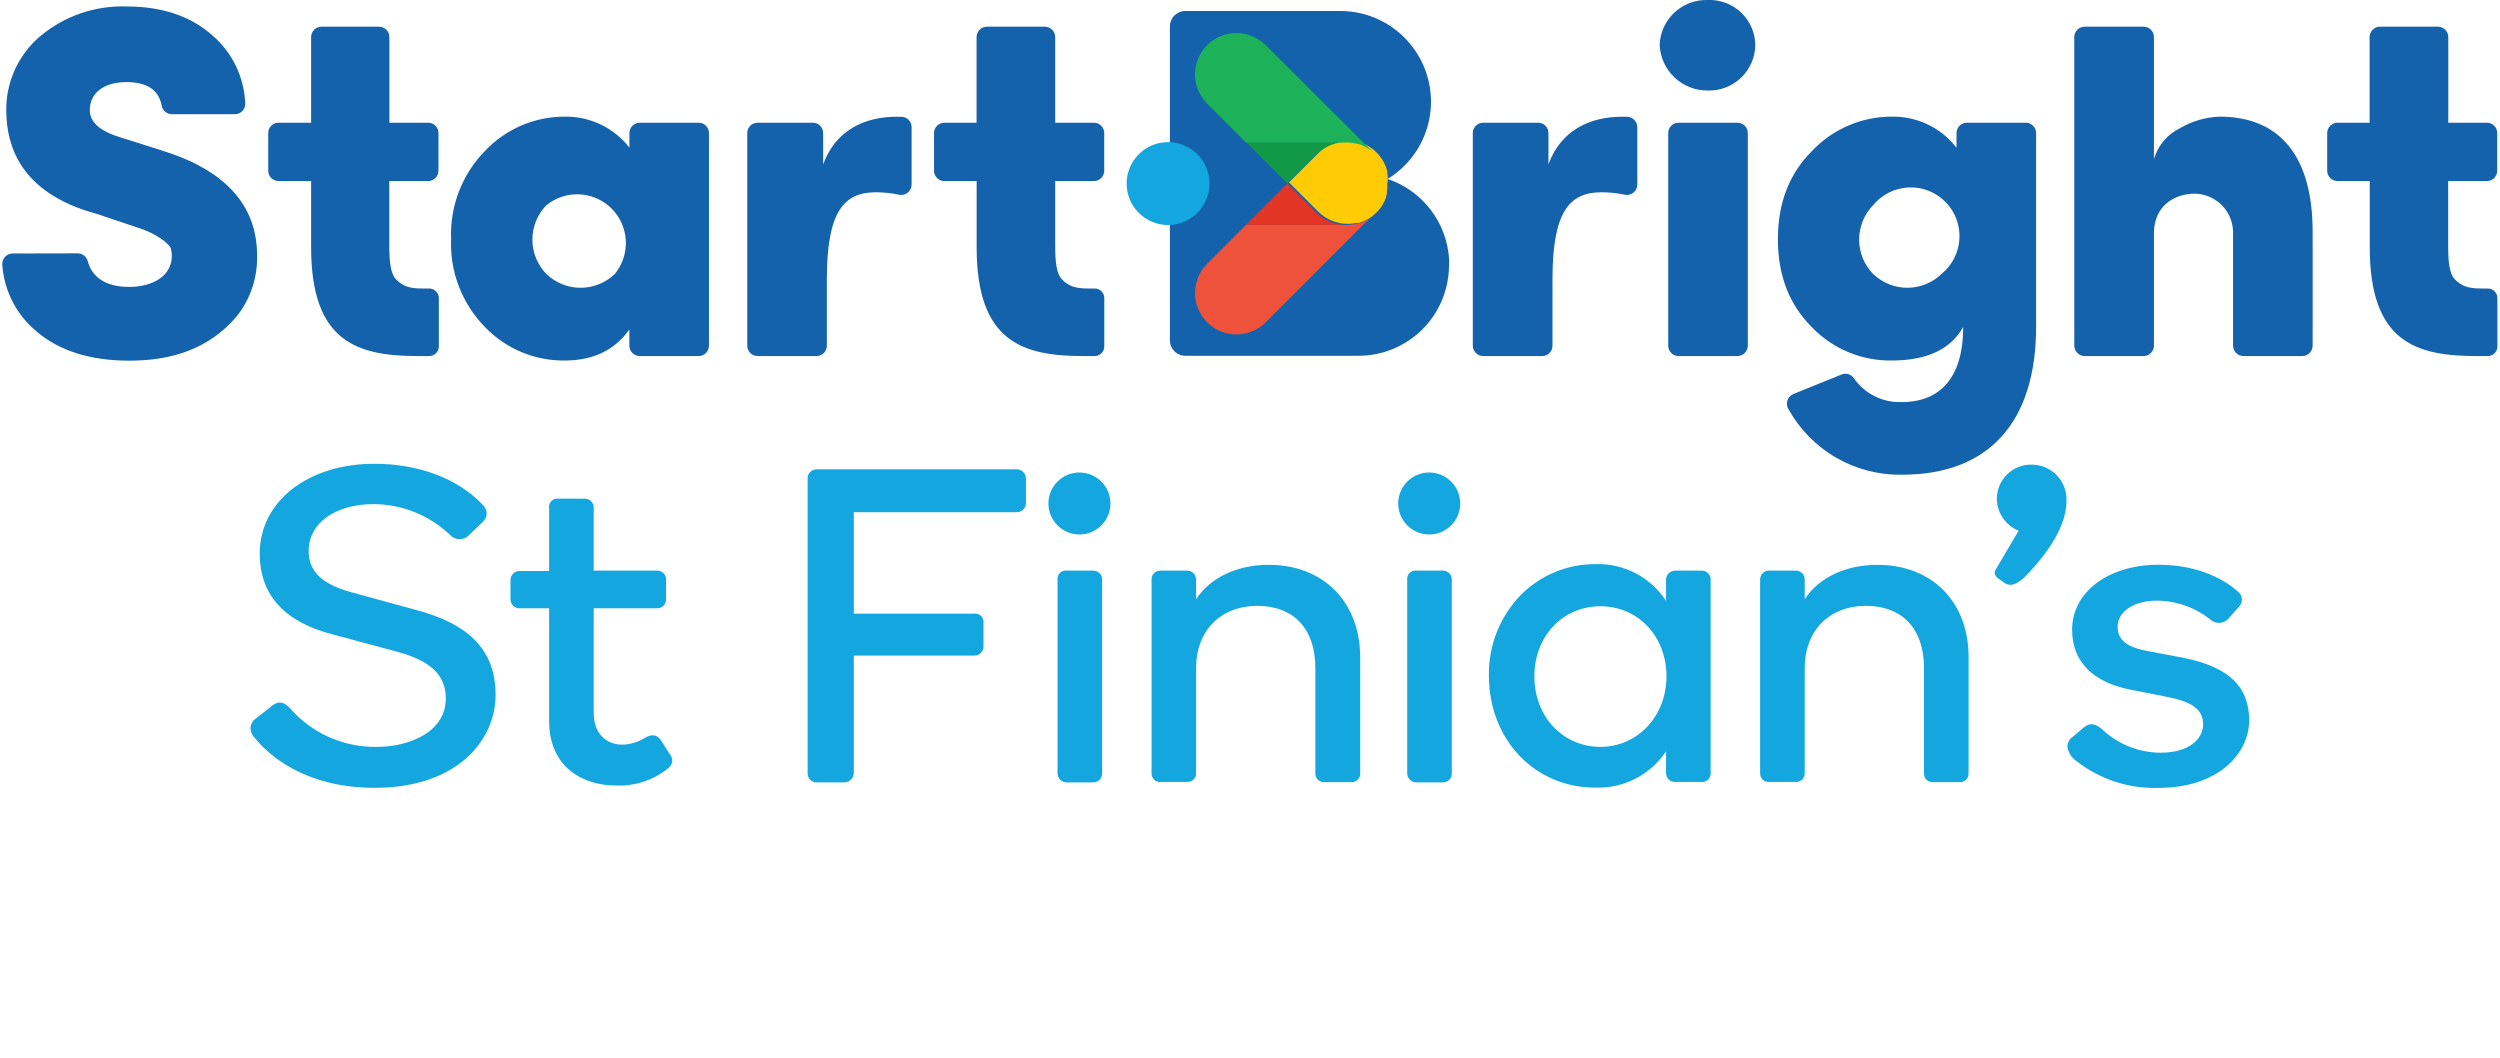
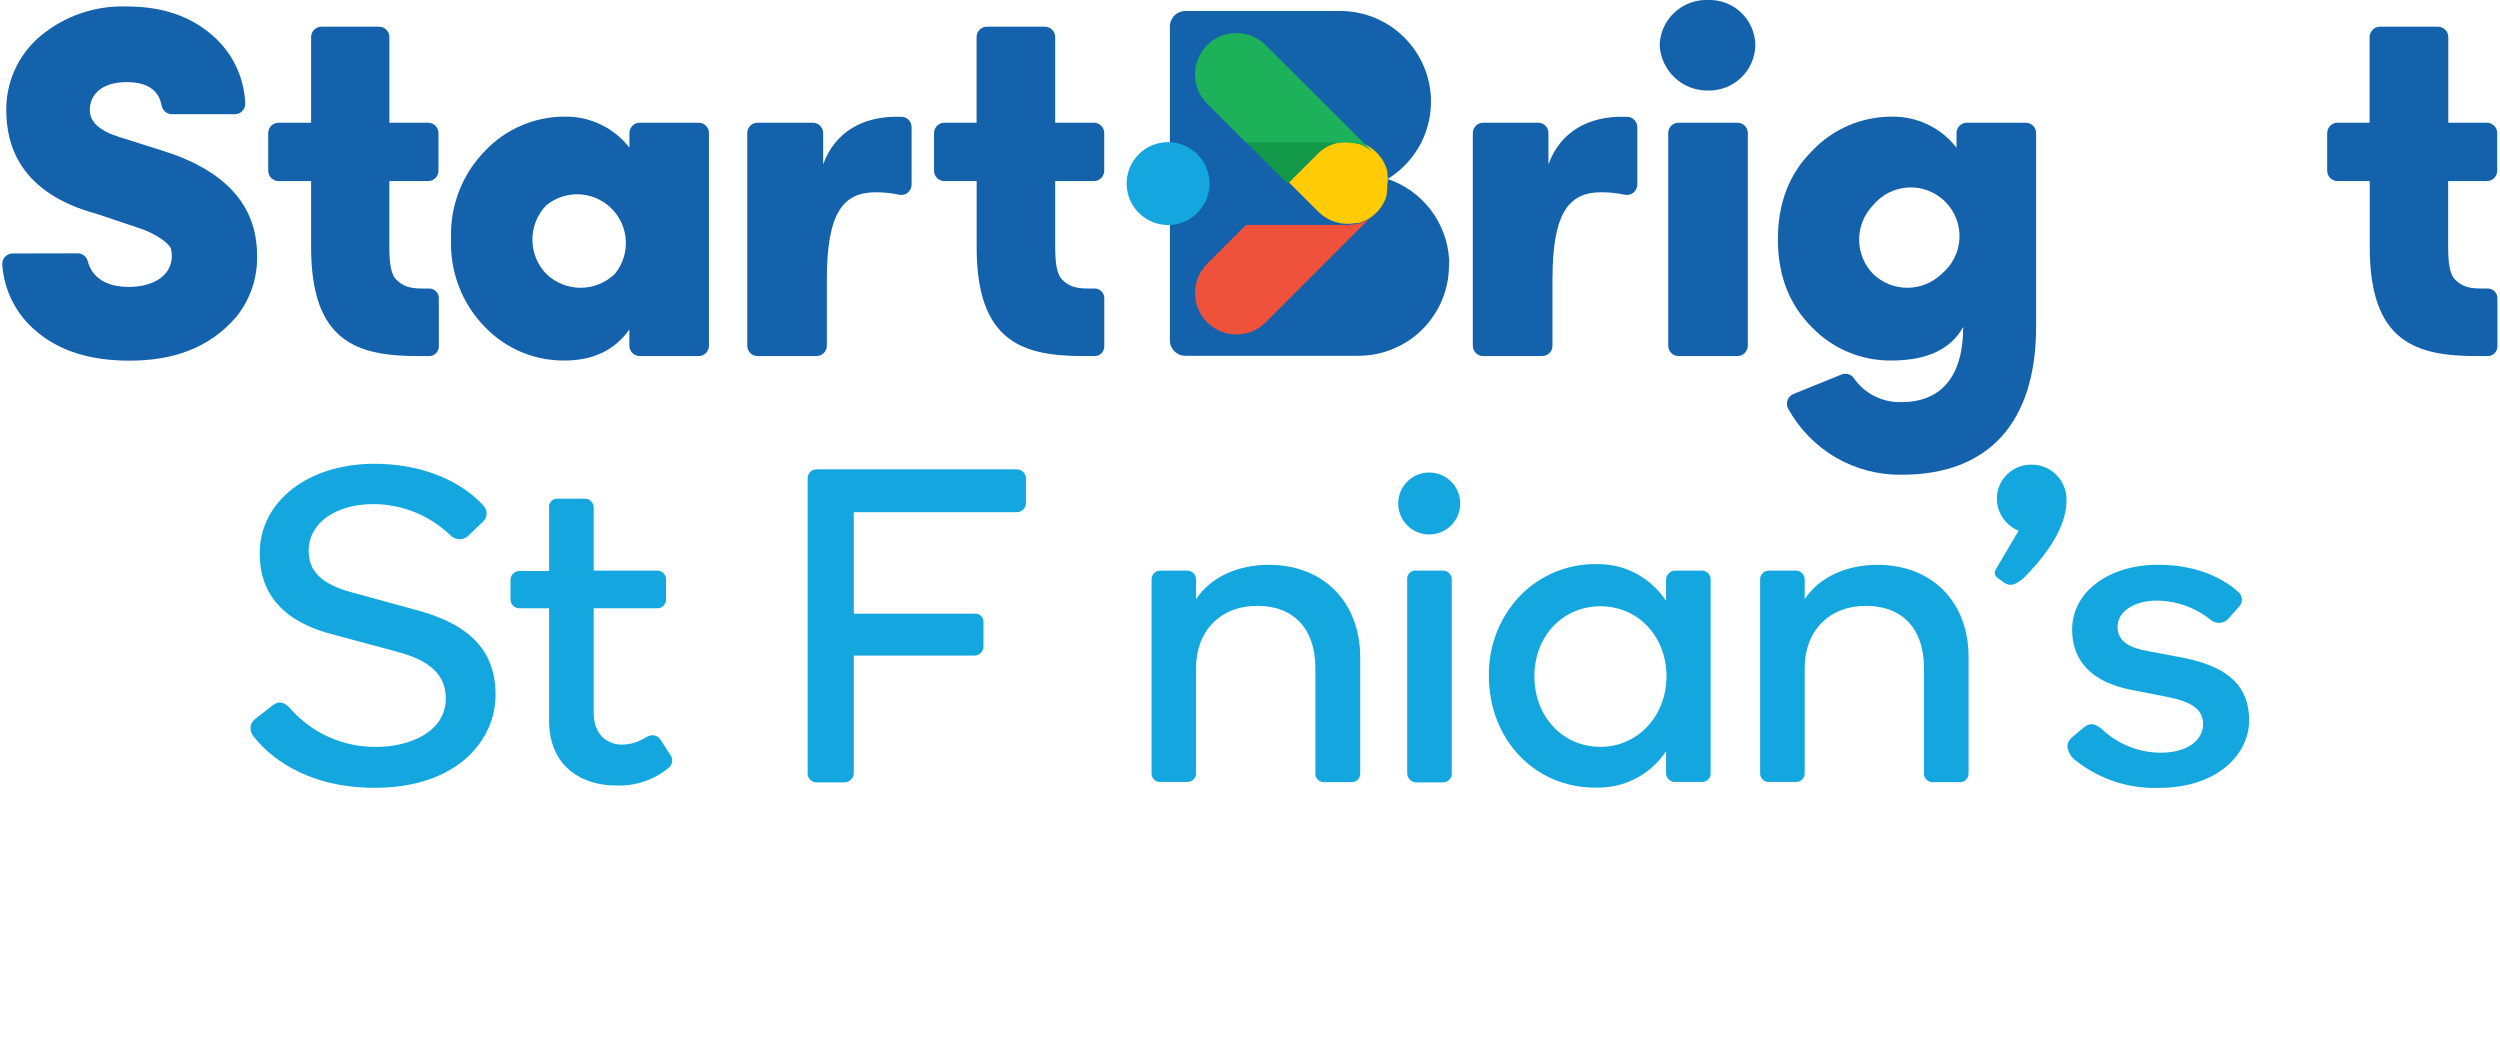
<svg xmlns="http://www.w3.org/2000/svg" width="359" height="152" viewBox="0 0 359 152" fill="none">
  <g clip-path="url(#clip0_451_6888)">
    <path d="M11.156 36.38C11.485 36.38 11.804 36.489 12.065 36.69C12.325 36.891 12.512 37.172 12.596 37.49C13.186 39.75 15.106 41.2 18.526 41.2C21.946 41.2 24.676 39.62 24.676 36.74C24.674 36.379 24.627 36.019 24.536 35.67C24.316 35.09 22.666 33.58 19.716 32.67L13.856 30.7C2.676 27.68 0.976 20.64 0.906 16.11C0.845 14.037 1.253 11.978 2.099 10.085C2.946 8.193 4.21 6.516 5.796 5.18C9.276 2.277 13.707 0.764 18.236 0.93C23.236 0.93 27.366 2.3 30.536 5.11C31.936 6.323 33.073 7.809 33.877 9.477C34.682 11.145 35.138 12.96 35.216 14.81C35.229 15.014 35.201 15.219 35.132 15.411C35.063 15.603 34.956 15.78 34.816 15.929C34.676 16.078 34.508 16.197 34.32 16.278C34.132 16.359 33.93 16.401 33.726 16.4H24.676C24.327 16.396 23.991 16.272 23.725 16.047C23.458 15.823 23.278 15.513 23.216 15.17C22.796 12.9 21.106 11.79 18.146 11.79C14.906 11.79 12.896 13.37 12.896 15.79C12.896 17.59 14.406 18.88 17.496 19.79L23.176 21.59C32.306 24.4 36.916 29.43 36.916 36.69C36.999 39.87 35.954 42.977 33.966 45.46C29.966 50.14 24.616 51.79 18.576 51.79C13.036 51.79 8.576 50.43 5.276 47.62C3.838 46.439 2.657 44.976 1.806 43.322C0.955 41.667 0.451 39.856 0.326 38C0.312 37.796 0.34 37.591 0.409 37.398C0.478 37.205 0.585 37.028 0.725 36.878C0.864 36.728 1.033 36.608 1.221 36.526C1.408 36.444 1.611 36.401 1.816 36.4L11.156 36.38Z" fill="#1461AC" />
    <path d="M91.866 17.62H100.316C100.512 17.619 100.706 17.656 100.887 17.731C101.069 17.805 101.234 17.915 101.372 18.053C101.511 18.192 101.621 18.357 101.695 18.538C101.769 18.72 101.807 18.914 101.806 19.11V49.63C101.807 49.827 101.769 50.021 101.695 50.203C101.621 50.385 101.511 50.551 101.373 50.69C101.234 50.83 101.07 50.94 100.888 51.016C100.707 51.091 100.512 51.13 100.316 51.13H91.866C91.47 51.127 91.091 50.968 90.811 50.687C90.532 50.406 90.376 50.026 90.376 49.63V47.31C88.296 50.26 85.196 51.77 81.106 51.77C78.976 51.797 76.863 51.388 74.897 50.567C72.932 49.747 71.155 48.533 69.676 47C68.031 45.333 66.748 43.344 65.905 41.16C65.062 38.975 64.678 36.64 64.776 34.3C64.686 31.967 65.074 29.64 65.916 27.463C66.759 25.286 68.038 23.304 69.676 21.64C71.15 20.089 72.924 18.856 74.891 18.015C76.859 17.174 78.977 16.744 81.116 16.75C82.901 16.722 84.669 17.11 86.278 17.885C87.887 18.659 89.293 19.797 90.386 21.21V19.11C90.386 18.715 90.543 18.336 90.822 18.056C91.102 17.777 91.481 17.62 91.876 17.62M78.446 39.33C79.766 40.609 81.532 41.324 83.371 41.324C85.209 41.324 86.975 40.609 88.296 39.33C89.394 37.986 89.954 36.283 89.868 34.549C89.781 32.816 89.053 31.177 87.826 29.95C86.599 28.722 84.96 27.995 83.226 27.908C81.493 27.821 79.789 28.381 78.446 29.48C77.167 30.801 76.452 32.567 76.452 34.405C76.452 36.243 77.167 38.009 78.446 39.33" fill="#1461AC" />
    <path d="M128.776 16.76C124.096 16.76 119.966 18.76 118.206 23.6V19.11C118.206 18.911 118.166 18.714 118.089 18.53C118.011 18.347 117.898 18.181 117.755 18.042C117.613 17.903 117.444 17.794 117.258 17.722C117.073 17.649 116.875 17.615 116.676 17.62H108.796C108.6 17.619 108.405 17.656 108.224 17.731C108.043 17.805 107.878 17.915 107.739 18.053C107.601 18.192 107.491 18.357 107.416 18.538C107.342 18.72 107.304 18.914 107.306 19.11V49.64C107.306 50.035 107.463 50.414 107.742 50.694C108.022 50.973 108.401 51.13 108.796 51.13H117.246C117.641 51.13 118.02 50.973 118.299 50.694C118.579 50.414 118.736 50.035 118.736 49.64V40.12C118.736 30.63 121.036 27.61 125.736 27.61C126.868 27.607 127.998 27.724 129.106 27.96C129.323 28.008 129.549 28.007 129.766 27.956C129.983 27.904 130.185 27.805 130.358 27.665C130.531 27.524 130.67 27.346 130.765 27.145C130.86 26.943 130.908 26.723 130.906 26.5V18.26C130.909 17.876 130.762 17.506 130.497 17.228C130.232 16.95 129.869 16.786 129.486 16.77H128.756" fill="#1461AC" />
    <path d="M245.236 -1.39703e-05C246.112 -0.035 246.986 0.106 247.807 0.414C248.628 0.723 249.379 1.192 250.015 1.795C250.652 2.398 251.161 3.122 251.513 3.925C251.866 4.728 252.054 5.593 252.066 6.47C252.052 7.349 251.863 8.216 251.511 9.022C251.159 9.827 250.651 10.555 250.016 11.162C249.38 11.77 248.631 12.245 247.81 12.56C246.99 12.876 246.115 13.025 245.236 13C243.46 13.017 241.746 12.344 240.457 11.122C239.168 9.9 238.404 8.225 238.326 6.45C238.389 4.679 239.152 3.005 240.447 1.796C241.743 0.586 243.465 -0.059 245.236 -1.39703e-05" fill="#1461AC" />
    <path d="M250.986 19.11V49.63C250.986 50.026 250.829 50.406 250.55 50.687C250.271 50.968 249.892 51.127 249.496 51.13H241.046C240.849 51.13 240.655 51.091 240.473 51.016C240.292 50.94 240.127 50.83 239.989 50.69C239.85 50.551 239.741 50.385 239.666 50.203C239.592 50.021 239.554 49.827 239.556 49.63V19.11C239.554 18.914 239.592 18.72 239.666 18.538C239.741 18.357 239.851 18.192 239.989 18.053C240.128 17.915 240.293 17.805 240.474 17.731C240.655 17.656 240.85 17.619 241.046 17.62H249.496C249.891 17.62 250.27 17.777 250.549 18.056C250.829 18.336 250.986 18.715 250.986 19.11" fill="#1461AC" />
    <path d="M264.436 53.78C264.754 53.65 265.108 53.634 265.436 53.736C265.765 53.839 266.047 54.052 266.236 54.34C267.001 55.431 268.026 56.313 269.219 56.907C270.412 57.5 271.734 57.787 273.066 57.74C278.746 57.74 281.916 54.07 281.916 46.95C280.116 50.19 276.666 51.77 271.626 51.77C269.496 51.797 267.383 51.388 265.417 50.568C263.451 49.748 261.674 48.533 260.196 47C256.956 43.77 255.306 39.6 255.306 34.35C255.306 29.1 256.956 24.93 260.196 21.69C261.669 20.125 263.449 18.879 265.423 18.029C267.398 17.18 269.526 16.744 271.676 16.75C273.463 16.721 275.232 17.109 276.843 17.883C278.454 18.658 279.862 19.797 280.956 21.21V19.11C280.956 18.914 280.994 18.721 281.069 18.54C281.144 18.359 281.254 18.195 281.392 18.056C281.53 17.918 281.695 17.808 281.875 17.733C282.056 17.659 282.25 17.62 282.446 17.62H290.896C291.291 17.62 291.67 17.777 291.949 18.056C292.229 18.336 292.386 18.715 292.386 19.11V46.88C292.386 60.76 285.486 68.17 273.116 68.17C269.785 68.227 266.502 67.372 263.622 65.697C260.742 64.023 258.374 61.593 256.776 58.67C256.678 58.485 256.62 58.281 256.605 58.072C256.591 57.863 256.621 57.653 256.692 57.456C256.764 57.26 256.876 57.08 257.021 56.929C257.166 56.778 257.342 56.659 257.536 56.58L264.436 53.78ZM268.966 39.33C270.286 40.609 272.052 41.324 273.891 41.324C275.729 41.324 277.495 40.609 278.816 39.33C279.573 38.711 280.192 37.94 280.633 37.067C281.074 36.194 281.327 35.238 281.376 34.261C281.425 33.284 281.269 32.307 280.917 31.394C280.565 30.482 280.026 29.653 279.335 28.961C278.643 28.269 277.814 27.73 276.901 27.378C275.988 27.027 275.012 26.87 274.035 26.919C273.058 26.968 272.102 27.221 271.229 27.663C270.356 28.104 269.585 28.723 268.966 29.48C267.687 30.801 266.972 32.567 266.972 34.405C266.972 36.243 267.687 38.009 268.966 39.33Z" fill="#1461AC" />
-     <path d="M307.816 51.13H299.366C298.968 51.13 298.587 50.972 298.306 50.691C298.024 50.409 297.866 50.028 297.866 49.63V5.32C297.869 4.924 298.028 4.545 298.309 4.266C298.59 3.987 298.97 3.83 299.366 3.83H307.816C308.211 3.83 308.59 3.987 308.87 4.266C309.149 4.546 309.306 4.925 309.306 5.32V22.87C309.577 21.904 310.051 21.006 310.696 20.237C311.341 19.468 312.142 18.845 313.046 18.41C314.772 17.394 316.724 16.823 318.726 16.75C327.566 16.75 332.096 22.65 332.096 33.29V49.63C332.096 50.026 331.94 50.406 331.66 50.687C331.381 50.968 331.002 51.127 330.606 51.13H322.156C321.76 51.127 321.381 50.968 321.102 50.687C320.823 50.406 320.666 50.026 320.666 49.63V33.63C320.697 32.887 320.579 32.145 320.319 31.448C320.06 30.751 319.664 30.113 319.154 29.57C318.645 29.029 318.032 28.593 317.353 28.291C316.673 27.989 315.94 27.825 315.196 27.81C312.106 27.81 309.306 29.68 309.306 33.49V49.63C309.306 50.026 309.15 50.406 308.87 50.687C308.591 50.968 308.212 51.127 307.816 51.13" fill="#1461AC" />
    <path d="M232.926 16.76C228.256 16.76 224.116 18.76 222.356 23.6V19.11C222.357 18.914 222.32 18.72 222.245 18.538C222.171 18.357 222.061 18.192 221.923 18.053C221.784 17.915 221.619 17.805 221.438 17.731C221.256 17.656 221.062 17.619 220.866 17.62H212.986C212.591 17.62 212.212 17.777 211.932 18.056C211.653 18.336 211.496 18.715 211.496 19.11V49.64C211.496 50.035 211.653 50.414 211.932 50.694C212.212 50.973 212.591 51.13 212.986 51.13H221.446C221.841 51.13 222.22 50.973 222.5 50.694C222.779 50.414 222.936 50.035 222.936 49.64V40.12C222.936 30.63 225.236 27.61 229.936 27.61C231.069 27.606 232.198 27.724 233.306 27.96C233.524 28.008 233.75 28.006 233.967 27.955C234.185 27.904 234.388 27.805 234.562 27.665C234.735 27.524 234.875 27.347 234.971 27.145C235.067 26.944 235.117 26.723 235.116 26.5V18.26C235.116 17.873 234.966 17.502 234.697 17.224C234.429 16.946 234.063 16.783 233.676 16.77H232.936" fill="#1461AC" />
    <path d="M208.076 38.09C208.076 41.538 206.706 44.844 204.269 47.282C201.831 49.72 198.524 51.09 195.076 51.09H170.216C169.924 51.091 169.635 51.035 169.365 50.924C169.095 50.813 168.85 50.649 168.643 50.443C168.437 50.236 168.274 49.991 168.162 49.721C168.051 49.451 167.995 49.162 167.996 48.87V3.8C167.996 3.211 168.23 2.647 168.646 2.23C169.063 1.814 169.627 1.58 170.216 1.58H192.416C194.136 1.573 195.839 1.907 197.429 2.562C199.018 3.218 200.462 4.183 201.676 5.4C202.265 5.992 202.798 6.638 203.266 7.33C203.266 7.33 203.266 7.33 203.266 7.33C205.135 10.099 205.866 13.482 205.307 16.776C204.749 20.069 202.943 23.022 200.266 25.02C199.946 25.26 199.606 25.49 199.266 25.7C201.729 26.53 203.886 28.078 205.46 30.146C207.034 32.214 207.952 34.705 208.096 37.3C208.096 37.54 208.096 37.8 208.096 38.05" fill="#1461AC" />
-     <path d="M193.276 32.3H178.926L184.876 26.35L189.076 30.56C189.627 31.113 190.281 31.551 191.002 31.849C191.723 32.148 192.496 32.301 193.276 32.3" fill="#E23525" />
    <path d="M197.476 30.56L181.746 46.29C181.194 46.842 180.538 47.279 179.817 47.577C179.096 47.875 178.323 48.029 177.542 48.028C176.762 48.028 175.989 47.874 175.268 47.575C174.547 47.275 173.892 46.837 173.341 46.285C172.789 45.733 172.352 45.077 172.054 44.356C171.755 43.635 171.602 42.862 171.603 42.081C171.603 41.301 171.757 40.528 172.056 39.807C172.355 39.087 172.794 38.432 173.346 37.88L178.926 32.3H193.576L194.416 32.2H194.566H194.756L195.016 32.13L195.386 32L195.566 31.93L195.876 31.79L196.106 31.67L196.356 31.53L196.586 31.38L196.796 31.24L197.016 31.06L197.476 30.56Z" fill="#EE523B" />
    <path d="M199.216 26.35V26.66C199.216 26.74 199.216 26.83 199.216 26.92C199.216 27.01 199.216 27.03 199.216 27.09L199.156 27.49C199.151 27.547 199.151 27.603 199.156 27.66C199.161 27.717 199.161 27.773 199.156 27.83L199.096 28.05L199.036 28.24C199.036 28.24 199.036 28.31 199.036 28.35L198.946 28.59L198.856 28.79L198.776 28.96L198.666 29.18L198.466 29.52L198.376 29.67L198.226 29.87C198.059 30.103 197.871 30.32 197.666 30.52L197.246 30.9L197.026 31.08L196.816 31.22L196.586 31.37L196.336 31.51L196.106 31.63L195.796 31.77L195.616 31.84L195.246 31.97L194.986 32.04H194.796H194.646L193.806 32.14H193.506C192.726 32.141 191.953 31.988 191.232 31.689C190.511 31.391 189.857 30.953 189.306 30.4L185.096 26.19L189.306 21.99C189.857 21.438 190.511 20.999 191.232 20.701C191.953 20.402 192.726 20.249 193.506 20.25H193.806C194.088 20.258 194.369 20.291 194.646 20.35H194.796L194.986 20.4L195.246 20.47H195.336L195.506 20.52L195.746 20.61L195.936 20.7L196.106 20.78L196.336 20.89L196.666 21.09L196.816 21.19L197.026 21.33C197.251 21.503 197.464 21.69 197.666 21.89C197.874 22.087 198.061 22.305 198.226 22.54L198.376 22.74L198.476 22.89C198.516 22.948 198.553 23.008 198.586 23.07C198.626 23.134 198.663 23.201 198.696 23.27L198.786 23.44C198.824 23.499 198.854 23.563 198.876 23.63C198.913 23.705 198.947 23.782 198.976 23.86L199.066 24.09C199.128 24.264 199.182 24.441 199.226 24.62C199.226 24.67 199.226 24.72 199.226 24.78C199.221 24.84 199.221 24.9 199.226 24.96L199.286 25.35C199.286 25.41 199.286 25.47 199.286 25.52C199.286 25.57 199.286 25.7 199.286 25.79V26.09" fill="#FFCB04" />
    <path d="M193.276 20.41C192.496 20.409 191.723 20.562 191.002 20.861C190.281 21.159 189.627 21.598 189.076 22.15L184.876 26.35L178.926 20.41H193.276Z" fill="#119948" />
    <path d="M197.476 22.15C197.274 21.95 197.061 21.763 196.836 21.59L196.626 21.45L196.476 21.35L196.146 21.15L195.876 21L195.706 20.92L195.516 20.83L195.276 20.74L195.106 20.69H195.016L194.756 20.62L194.566 20.57H194.416C194.139 20.512 193.858 20.478 193.576 20.47H178.926L173.346 14.89C172.231 13.776 171.603 12.265 171.603 10.688C171.602 9.112 172.227 7.6 173.341 6.485C174.455 5.37 175.966 4.743 177.542 4.742C179.118 4.741 180.631 5.366 181.746 6.48L197.476 22.15Z" fill="#1DB15A" />
    <path d="M161.786 26.35C161.784 27.528 162.132 28.679 162.785 29.659C163.438 30.639 164.367 31.404 165.455 31.855C166.542 32.307 167.739 32.425 168.894 32.196C170.05 31.967 171.111 31.4 171.943 30.567C172.776 29.735 173.343 28.673 173.572 27.518C173.802 26.363 173.683 25.166 173.231 24.078C172.78 22.991 172.016 22.062 171.036 21.409C170.056 20.756 168.904 20.408 167.726 20.41C166.151 20.41 164.64 21.036 163.526 22.15C162.412 23.264 161.786 24.775 161.786 26.35" fill="#14A6DE" />
    <path d="M156.236 41.43C154.236 41.43 153.376 41 152.526 40.15C151.676 39.3 151.526 37.51 151.526 35.2V26H157.076C157.272 26.001 157.466 25.964 157.648 25.889C157.829 25.815 157.994 25.705 158.133 25.567C158.271 25.428 158.381 25.263 158.455 25.082C158.53 24.9 158.567 24.706 158.566 24.51V19.11C158.567 18.914 158.53 18.72 158.455 18.538C158.381 18.357 158.271 18.192 158.133 18.053C157.994 17.915 157.829 17.805 157.648 17.731C157.466 17.656 157.272 17.619 157.076 17.62H151.526V5.32C151.523 4.924 151.364 4.545 151.083 4.266C150.802 3.987 150.422 3.83 150.026 3.83H141.726C141.331 3.83 140.952 3.987 140.672 4.266C140.393 4.546 140.236 4.925 140.236 5.32V17.62H135.606C135.213 17.623 134.836 17.781 134.559 18.06C134.282 18.339 134.126 18.717 134.126 19.11V24.54C134.131 24.931 134.291 25.304 134.57 25.577C134.849 25.851 135.225 26.003 135.616 26H140.246V35.5C140.246 49.15 146.886 51.13 155.636 51.13H157.196C157.562 51.13 157.913 50.985 158.172 50.726C158.431 50.467 158.576 50.116 158.576 49.75V42.81C158.576 42.444 158.431 42.093 158.172 41.834C157.913 41.575 157.562 41.43 157.196 41.43H156.236Z" fill="#1461AC" />
    <path d="M356.276 41.43C354.276 41.43 353.416 41 352.556 40.15C351.696 39.3 351.556 37.51 351.556 35.2V26H357.106C357.302 26.001 357.496 25.964 357.677 25.889C357.859 25.815 358.023 25.705 358.162 25.567C358.301 25.428 358.41 25.263 358.485 25.082C358.559 24.9 358.597 24.706 358.596 24.51V19.11C358.597 18.914 358.559 18.72 358.485 18.538C358.41 18.357 358.301 18.192 358.162 18.053C358.023 17.915 357.859 17.805 357.677 17.731C357.496 17.656 357.302 17.619 357.106 17.62H351.576V5.32C351.573 4.924 351.414 4.545 351.133 4.266C350.852 3.987 350.472 3.83 350.076 3.83H341.776C341.379 3.83 340.999 3.987 340.718 4.266C340.437 4.545 340.278 4.924 340.276 5.32V17.62H335.676C335.48 17.62 335.286 17.659 335.105 17.733C334.925 17.808 334.76 17.918 334.622 18.056C334.484 18.195 334.374 18.359 334.299 18.54C334.224 18.721 334.186 18.914 334.186 19.11V24.54C334.193 24.93 334.354 25.301 334.632 25.574C334.911 25.847 335.286 26 335.676 26H340.296V35.5C340.296 49.15 346.936 51.13 355.686 51.13H357.246C357.612 51.13 357.963 50.985 358.221 50.726C358.48 50.467 358.626 50.116 358.626 49.75V42.81C358.626 42.444 358.48 42.093 358.221 41.834C357.963 41.575 357.612 41.43 357.246 41.43H356.276Z" fill="#1461AC" />
    <path d="M60.616 41.43C58.616 41.43 57.756 41 56.906 40.15C56.056 39.3 55.906 37.51 55.906 35.2V26H61.476C61.871 26 62.25 25.843 62.529 25.564C62.809 25.284 62.966 24.905 62.966 24.51V19.11C62.966 18.715 62.809 18.336 62.529 18.056C62.25 17.777 61.871 17.62 61.476 17.62H55.916V5.32C55.916 4.925 55.759 4.546 55.479 4.266C55.2 3.987 54.821 3.83 54.426 3.83H46.126C45.738 3.843 45.371 4.005 45.101 4.283C44.83 4.561 44.678 4.932 44.676 5.32V17.62H40.006C39.611 17.62 39.231 17.777 38.952 18.056C38.673 18.336 38.516 18.715 38.516 19.11V24.54C38.523 24.93 38.684 25.301 38.962 25.574C39.241 25.847 39.616 26 40.006 26H44.676V35.5C44.676 49.15 51.326 51.13 60.066 51.13H61.636C62.002 51.13 62.353 50.985 62.611 50.726C62.87 50.467 63.016 50.116 63.016 49.75V42.81C63.016 42.444 62.87 42.093 62.611 41.834C62.353 41.575 62.002 41.43 61.636 41.43H60.616Z" fill="#1461AC" />
    <path d="M59.846 87.62L50.536 85.07C45.036 83.62 44.326 81.07 44.326 79.07C44.326 75.14 48.146 72.39 53.626 72.39C57.724 72.403 61.662 73.989 64.626 76.82C64.799 77.011 65.011 77.164 65.246 77.268C65.482 77.373 65.738 77.427 65.996 77.427C66.254 77.427 66.509 77.373 66.745 77.268C66.981 77.164 67.192 77.011 67.366 76.82L69.266 75C69.447 74.854 69.596 74.672 69.702 74.466C69.809 74.259 69.872 74.032 69.886 73.8C69.88 73.53 69.817 73.263 69.702 73.019C69.586 72.774 69.421 72.557 69.216 72.38C65.686 68.7 60.076 66.6 53.816 66.6C44.236 66.58 37.296 72 37.296 79.47C37.296 85.47 40.866 89.36 47.916 91.14L56.916 93.56C61.826 94.85 64.016 96.94 64.016 100.31C64.016 105.08 58.866 107.25 54.086 107.25C51.744 107.287 49.422 106.814 47.281 105.864C45.139 104.914 43.23 103.511 41.686 101.75C41.056 101.06 40.266 100.46 39.146 101.29L36.706 103.2C36.5 103.34 36.328 103.523 36.201 103.738C36.075 103.952 35.998 104.192 35.976 104.44C35.966 104.73 36.019 105.02 36.129 105.289C36.239 105.557 36.405 105.8 36.616 106C38.346 108.14 43.466 113.13 53.816 113.13C65.736 113.13 71.166 106.21 71.166 99.79C71.166 93.55 67.566 89.68 59.846 87.62Z" fill="#14A6DE" />
    <path d="M94.855 106.22C94.465 105.69 93.755 105.22 92.565 105.99C91.588 106.586 90.47 106.911 89.325 106.93C87.445 106.93 85.255 105.73 85.255 102.35V87.35H94.355C94.531 87.355 94.706 87.322 94.868 87.255C95.031 87.188 95.178 87.088 95.299 86.961C95.421 86.834 95.514 86.683 95.574 86.517C95.633 86.352 95.658 86.175 95.645 86V83.29C95.658 83.115 95.633 82.939 95.574 82.773C95.514 82.608 95.421 82.456 95.299 82.329C95.178 82.202 95.031 82.102 94.868 82.035C94.706 81.968 94.531 81.935 94.355 81.94H85.255V73C85.272 72.823 85.251 72.644 85.195 72.475C85.138 72.306 85.046 72.151 84.925 72.02C84.804 71.888 84.657 71.784 84.494 71.714C84.33 71.643 84.153 71.608 83.975 71.61H80.205C80.018 71.582 79.826 71.598 79.647 71.659C79.467 71.719 79.304 71.821 79.172 71.957C79.04 72.093 78.942 72.259 78.887 72.44C78.832 72.622 78.821 72.814 78.855 73V82H74.535C74.194 82.018 73.873 82.17 73.643 82.423C73.413 82.675 73.291 83.008 73.305 83.35V86C73.297 86.169 73.323 86.339 73.38 86.499C73.438 86.658 73.526 86.805 73.64 86.93C73.754 87.056 73.892 87.157 74.046 87.229C74.199 87.301 74.366 87.342 74.535 87.35H78.855V103.53C78.855 110.36 83.945 112.79 88.305 112.79C91.083 112.945 93.818 112.057 95.975 110.3C96.128 110.188 96.255 110.045 96.349 109.881C96.443 109.717 96.502 109.535 96.522 109.346C96.542 109.158 96.522 108.968 96.464 108.788C96.406 108.607 96.311 108.441 96.185 108.3L94.855 106.22Z" fill="#14A6DE" />
    <path d="M145.976 67.4H117.246C117.071 67.4 116.898 67.435 116.738 67.504C116.578 67.574 116.434 67.676 116.314 67.803C116.195 67.931 116.104 68.082 116.045 68.246C115.987 68.411 115.963 68.586 115.976 68.76V111C115.965 111.175 115.99 111.351 116.05 111.515C116.11 111.68 116.204 111.831 116.325 111.958C116.446 112.084 116.592 112.185 116.754 112.252C116.916 112.32 117.09 112.353 117.266 112.35H121.266C121.621 112.345 121.961 112.201 122.211 111.948C122.462 111.696 122.603 111.356 122.606 111V94.14H139.876C140.055 94.145 140.233 94.114 140.399 94.049C140.565 93.983 140.716 93.883 140.843 93.757C140.969 93.63 141.069 93.479 141.134 93.313C141.2 93.147 141.231 92.969 141.226 92.79V89.47C141.253 89.287 141.236 89.099 141.178 88.923C141.12 88.747 141.021 88.587 140.89 88.456C140.759 88.325 140.599 88.226 140.423 88.168C140.247 88.109 140.059 88.093 139.876 88.12H122.606V73.55H145.976C146.155 73.555 146.333 73.524 146.499 73.459C146.665 73.393 146.816 73.293 146.943 73.167C147.069 73.04 147.169 72.889 147.234 72.723C147.3 72.557 147.331 72.379 147.326 72.2V68.76C147.333 68.58 147.303 68.401 147.237 68.234C147.172 68.066 147.073 67.914 146.947 67.787C146.82 67.659 146.668 67.559 146.501 67.492C146.334 67.426 146.156 67.394 145.976 67.4V67.4Z" fill="#14A6DE" />
-     <path d="M155.046 67.85C154.165 67.842 153.301 68.096 152.565 68.579C151.828 69.062 151.251 69.753 150.908 70.565C150.564 71.376 150.469 72.271 150.635 73.136C150.8 74.001 151.219 74.798 151.838 75.425C152.457 76.052 153.248 76.482 154.11 76.659C154.973 76.836 155.87 76.753 156.685 76.421C157.501 76.088 158.2 75.521 158.693 74.791C159.186 74.061 159.452 73.201 159.456 72.32C159.461 71.143 159 70.012 158.173 69.174C157.347 68.337 156.222 67.861 155.046 67.85V67.85Z" fill="#14A6DE" />
-     <path d="M156.975 81.94H153.215C153.032 81.913 152.844 81.93 152.668 81.988C152.492 82.046 152.332 82.145 152.201 82.276C152.07 82.407 151.971 82.567 151.913 82.743C151.855 82.919 151.838 83.106 151.865 83.29V111C151.86 111.179 151.891 111.357 151.957 111.523C152.022 111.689 152.122 111.84 152.248 111.967C152.375 112.093 152.526 112.193 152.692 112.259C152.858 112.324 153.036 112.356 153.215 112.35H156.975C157.151 112.353 157.325 112.32 157.487 112.252C157.648 112.185 157.795 112.084 157.916 111.958C158.037 111.831 158.131 111.68 158.191 111.515C158.251 111.351 158.276 111.175 158.265 111V83.29C158.278 83.115 158.253 82.938 158.194 82.773C158.134 82.607 158.041 82.456 157.919 82.329C157.798 82.202 157.651 82.102 157.488 82.035C157.326 81.968 157.151 81.935 156.975 81.94Z" fill="#14A6DE" />
    <path d="M182.205 81.11C177.635 81.11 173.775 82.95 171.755 86.05V83.23C171.758 83.061 171.727 82.893 171.664 82.736C171.6 82.578 171.506 82.436 171.387 82.315C171.268 82.195 171.126 82.1 170.969 82.036C170.813 81.971 170.645 81.939 170.475 81.94H166.645C166.47 81.935 166.295 81.967 166.133 82.034C165.971 82.102 165.825 82.202 165.704 82.329C165.583 82.457 165.491 82.608 165.433 82.774C165.374 82.939 165.351 83.115 165.365 83.29V111C165.352 111.172 165.376 111.345 165.435 111.507C165.495 111.669 165.588 111.816 165.71 111.938C165.831 112.061 165.978 112.155 166.139 112.216C166.301 112.277 166.473 112.302 166.645 112.29H170.475C170.64 112.297 170.805 112.27 170.959 112.212C171.113 112.154 171.255 112.065 171.374 111.951C171.493 111.838 171.589 111.701 171.654 111.549C171.72 111.398 171.754 111.235 171.755 111.07V95.91C171.755 90.58 175.285 87 180.545 87C185.805 87 188.885 90.33 188.885 95.91V111.09C188.883 111.262 188.917 111.433 188.986 111.591C189.054 111.749 189.156 111.89 189.284 112.006C189.412 112.121 189.563 112.208 189.727 112.261C189.891 112.313 190.064 112.33 190.235 112.31H193.975C194.146 112.33 194.32 112.313 194.484 112.261C194.648 112.208 194.799 112.121 194.927 112.006C195.055 111.89 195.156 111.749 195.225 111.591C195.294 111.433 195.328 111.262 195.325 111.09V94.32C195.285 86.42 190.025 81.11 182.205 81.11Z" fill="#14A6DE" />
    <path d="M205.275 67.85C204.394 67.842 203.531 68.096 202.794 68.579C202.058 69.062 201.481 69.753 201.137 70.565C200.794 71.376 200.699 72.271 200.864 73.136C201.03 74.001 201.449 74.798 202.067 75.425C202.686 76.052 203.477 76.482 204.34 76.659C205.203 76.836 206.099 76.753 206.915 76.421C207.731 76.088 208.429 75.521 208.923 74.791C209.416 74.061 209.681 73.201 209.685 72.32C209.69 71.143 209.229 70.012 208.403 69.174C207.577 68.337 206.452 67.861 205.275 67.85V67.85Z" fill="#14A6DE" />
    <path d="M207.195 81.94H203.435C203.251 81.911 203.063 81.926 202.885 81.984C202.708 82.041 202.546 82.14 202.414 82.271C202.282 82.403 202.182 82.563 202.123 82.74C202.064 82.917 202.048 83.106 202.075 83.29V111C202.07 111.18 202.101 111.359 202.168 111.526C202.234 111.693 202.334 111.844 202.462 111.971C202.589 112.097 202.742 112.196 202.909 112.262C203.077 112.327 203.256 112.357 203.435 112.35H207.195C207.37 112.353 207.544 112.32 207.705 112.252C207.867 112.185 208.012 112.084 208.133 111.957C208.253 111.83 208.346 111.679 208.405 111.515C208.464 111.35 208.488 111.175 208.475 111V83.29C208.488 83.115 208.464 82.94 208.405 82.775C208.346 82.611 208.253 82.46 208.133 82.333C208.012 82.206 207.867 82.105 207.705 82.038C207.544 81.97 207.37 81.937 207.195 81.94V81.94Z" fill="#14A6DE" />
    <path d="M244.356 81.94H240.596C240.417 81.934 240.239 81.966 240.073 82.031C239.907 82.097 239.756 82.197 239.629 82.323C239.503 82.45 239.403 82.601 239.337 82.767C239.272 82.933 239.24 83.111 239.246 83.29V86.29C238.155 84.614 236.651 83.248 234.878 82.323C233.106 81.398 231.124 80.946 229.126 81.01C227.129 80.997 225.149 81.383 223.303 82.146C221.457 82.908 219.782 84.031 218.376 85.45C216.891 86.984 215.723 88.795 214.939 90.78C214.155 92.765 213.77 94.886 213.806 97.02C213.806 106.19 220.366 113.1 229.056 113.1C231.06 113.177 233.049 112.737 234.834 111.823C236.618 110.909 238.138 109.551 239.246 107.88V111C239.243 111.175 239.276 111.35 239.344 111.511C239.411 111.673 239.512 111.82 239.638 111.941C239.765 112.062 239.916 112.156 240.081 112.216C240.245 112.276 240.421 112.301 240.596 112.29H244.356C244.528 112.302 244.701 112.277 244.863 112.216C245.025 112.155 245.172 112.061 245.294 111.938C245.417 111.816 245.511 111.669 245.572 111.507C245.633 111.345 245.658 111.172 245.646 111V83.29C245.659 83.115 245.634 82.938 245.575 82.773C245.515 82.607 245.422 82.456 245.3 82.329C245.179 82.202 245.032 82.102 244.869 82.035C244.707 81.968 244.532 81.935 244.356 81.94V81.94ZM229.826 107.25C224.416 107.25 220.336 102.9 220.336 97.12C220.336 91.34 224.416 87.06 229.826 87.06C235.236 87.06 239.306 91.39 239.306 97.12C239.306 102.85 235.146 107.25 229.826 107.25Z" fill="#14A6DE" />
    <path d="M269.605 81.11C265.035 81.11 261.175 82.95 259.155 86.05V83.23C259.158 83.061 259.127 82.893 259.063 82.736C259 82.578 258.906 82.436 258.787 82.315C258.668 82.195 258.526 82.1 258.369 82.036C258.212 81.971 258.045 81.939 257.875 81.94H254.045C253.869 81.935 253.695 81.968 253.532 82.035C253.369 82.102 253.222 82.202 253.101 82.329C252.979 82.456 252.886 82.607 252.826 82.773C252.767 82.938 252.743 83.115 252.755 83.29V111C252.743 111.172 252.769 111.345 252.829 111.507C252.89 111.669 252.985 111.816 253.107 111.938C253.229 112.061 253.376 112.155 253.538 112.216C253.7 112.277 253.873 112.302 254.045 112.29H257.875C258.04 112.297 258.205 112.27 258.359 112.212C258.513 112.154 258.654 112.065 258.774 111.951C258.893 111.838 258.989 111.701 259.054 111.549C259.12 111.398 259.154 111.235 259.155 111.07V95.91C259.155 90.58 262.685 87 267.945 87C273.205 87 276.285 90.33 276.285 95.91V111.09C276.283 111.262 276.317 111.433 276.386 111.591C276.454 111.749 276.556 111.89 276.684 112.006C276.812 112.121 276.963 112.208 277.127 112.261C277.291 112.313 277.464 112.33 277.635 112.31H281.335C281.506 112.33 281.68 112.313 281.844 112.261C282.008 112.208 282.159 112.121 282.287 112.006C282.414 111.89 282.516 111.749 282.585 111.591C282.654 111.433 282.688 111.262 282.685 111.09V94.32C282.685 86.42 277.425 81.11 269.605 81.11Z" fill="#14A6DE" />
    <path d="M289.875 76.21C288.958 75.84 288.171 75.207 287.614 74.39C287.057 73.573 286.755 72.609 286.745 71.62C286.745 70.968 286.875 70.323 287.128 69.722C287.38 69.12 287.75 68.576 288.216 68.119C288.681 67.663 289.234 67.304 289.84 67.064C290.446 66.824 291.094 66.707 291.745 66.72C292.421 66.719 293.09 66.856 293.711 67.121C294.333 67.385 294.894 67.773 295.361 68.261C295.828 68.749 296.192 69.327 296.43 69.959C296.668 70.591 296.775 71.265 296.745 71.94C296.745 76.34 292.745 80.87 290.565 83.04C289.615 83.8 288.845 84.31 287.885 83.74L287.185 83.23C286.425 82.78 286.235 82.23 286.675 81.63L289.875 76.21Z" fill="#14A6DE" />
    <path d="M313.726 94.5L308.436 93.5C305.436 92.97 304.086 91.89 304.086 90C304.086 87.83 306.436 86.25 309.686 86.25C312.509 86.264 315.244 87.233 317.446 89C317.793 89.303 318.242 89.463 318.702 89.448C319.162 89.433 319.599 89.245 319.926 88.92L321.456 87.19C321.615 87.048 321.741 86.873 321.824 86.677C321.908 86.481 321.947 86.269 321.94 86.056C321.932 85.843 321.877 85.635 321.78 85.445C321.683 85.256 321.545 85.09 321.376 84.96C319.746 83.51 316.096 81.1 309.936 81.1C302.766 81.1 297.556 85.02 297.556 90.42C297.556 94.96 300.446 97.94 305.896 99.03L310.996 100.03C314.856 100.77 316.366 101.9 316.366 104.03C316.366 106.03 314.456 108.09 310.256 108.09C307.073 108.073 304.02 106.826 301.736 104.61C301.036 104.11 300.316 103.61 299.266 104.43L297.616 105.83C297.399 105.983 297.22 106.183 297.092 106.415C296.964 106.647 296.89 106.905 296.876 107.17C296.928 107.598 297.072 108.01 297.298 108.378C297.525 108.746 297.827 109.06 298.186 109.3C301.545 111.921 305.718 113.28 309.976 113.14C318.476 113.14 322.976 108.26 322.976 103.44C322.976 98.62 320.106 95.83 313.726 94.5Z" fill="#14A6DE" />
  </g>
  <defs>
    <clipPath id="clip0_451_6888">
      <rect width="358.94" height="151.56" fill="white" />
    </clipPath>
  </defs>
</svg>